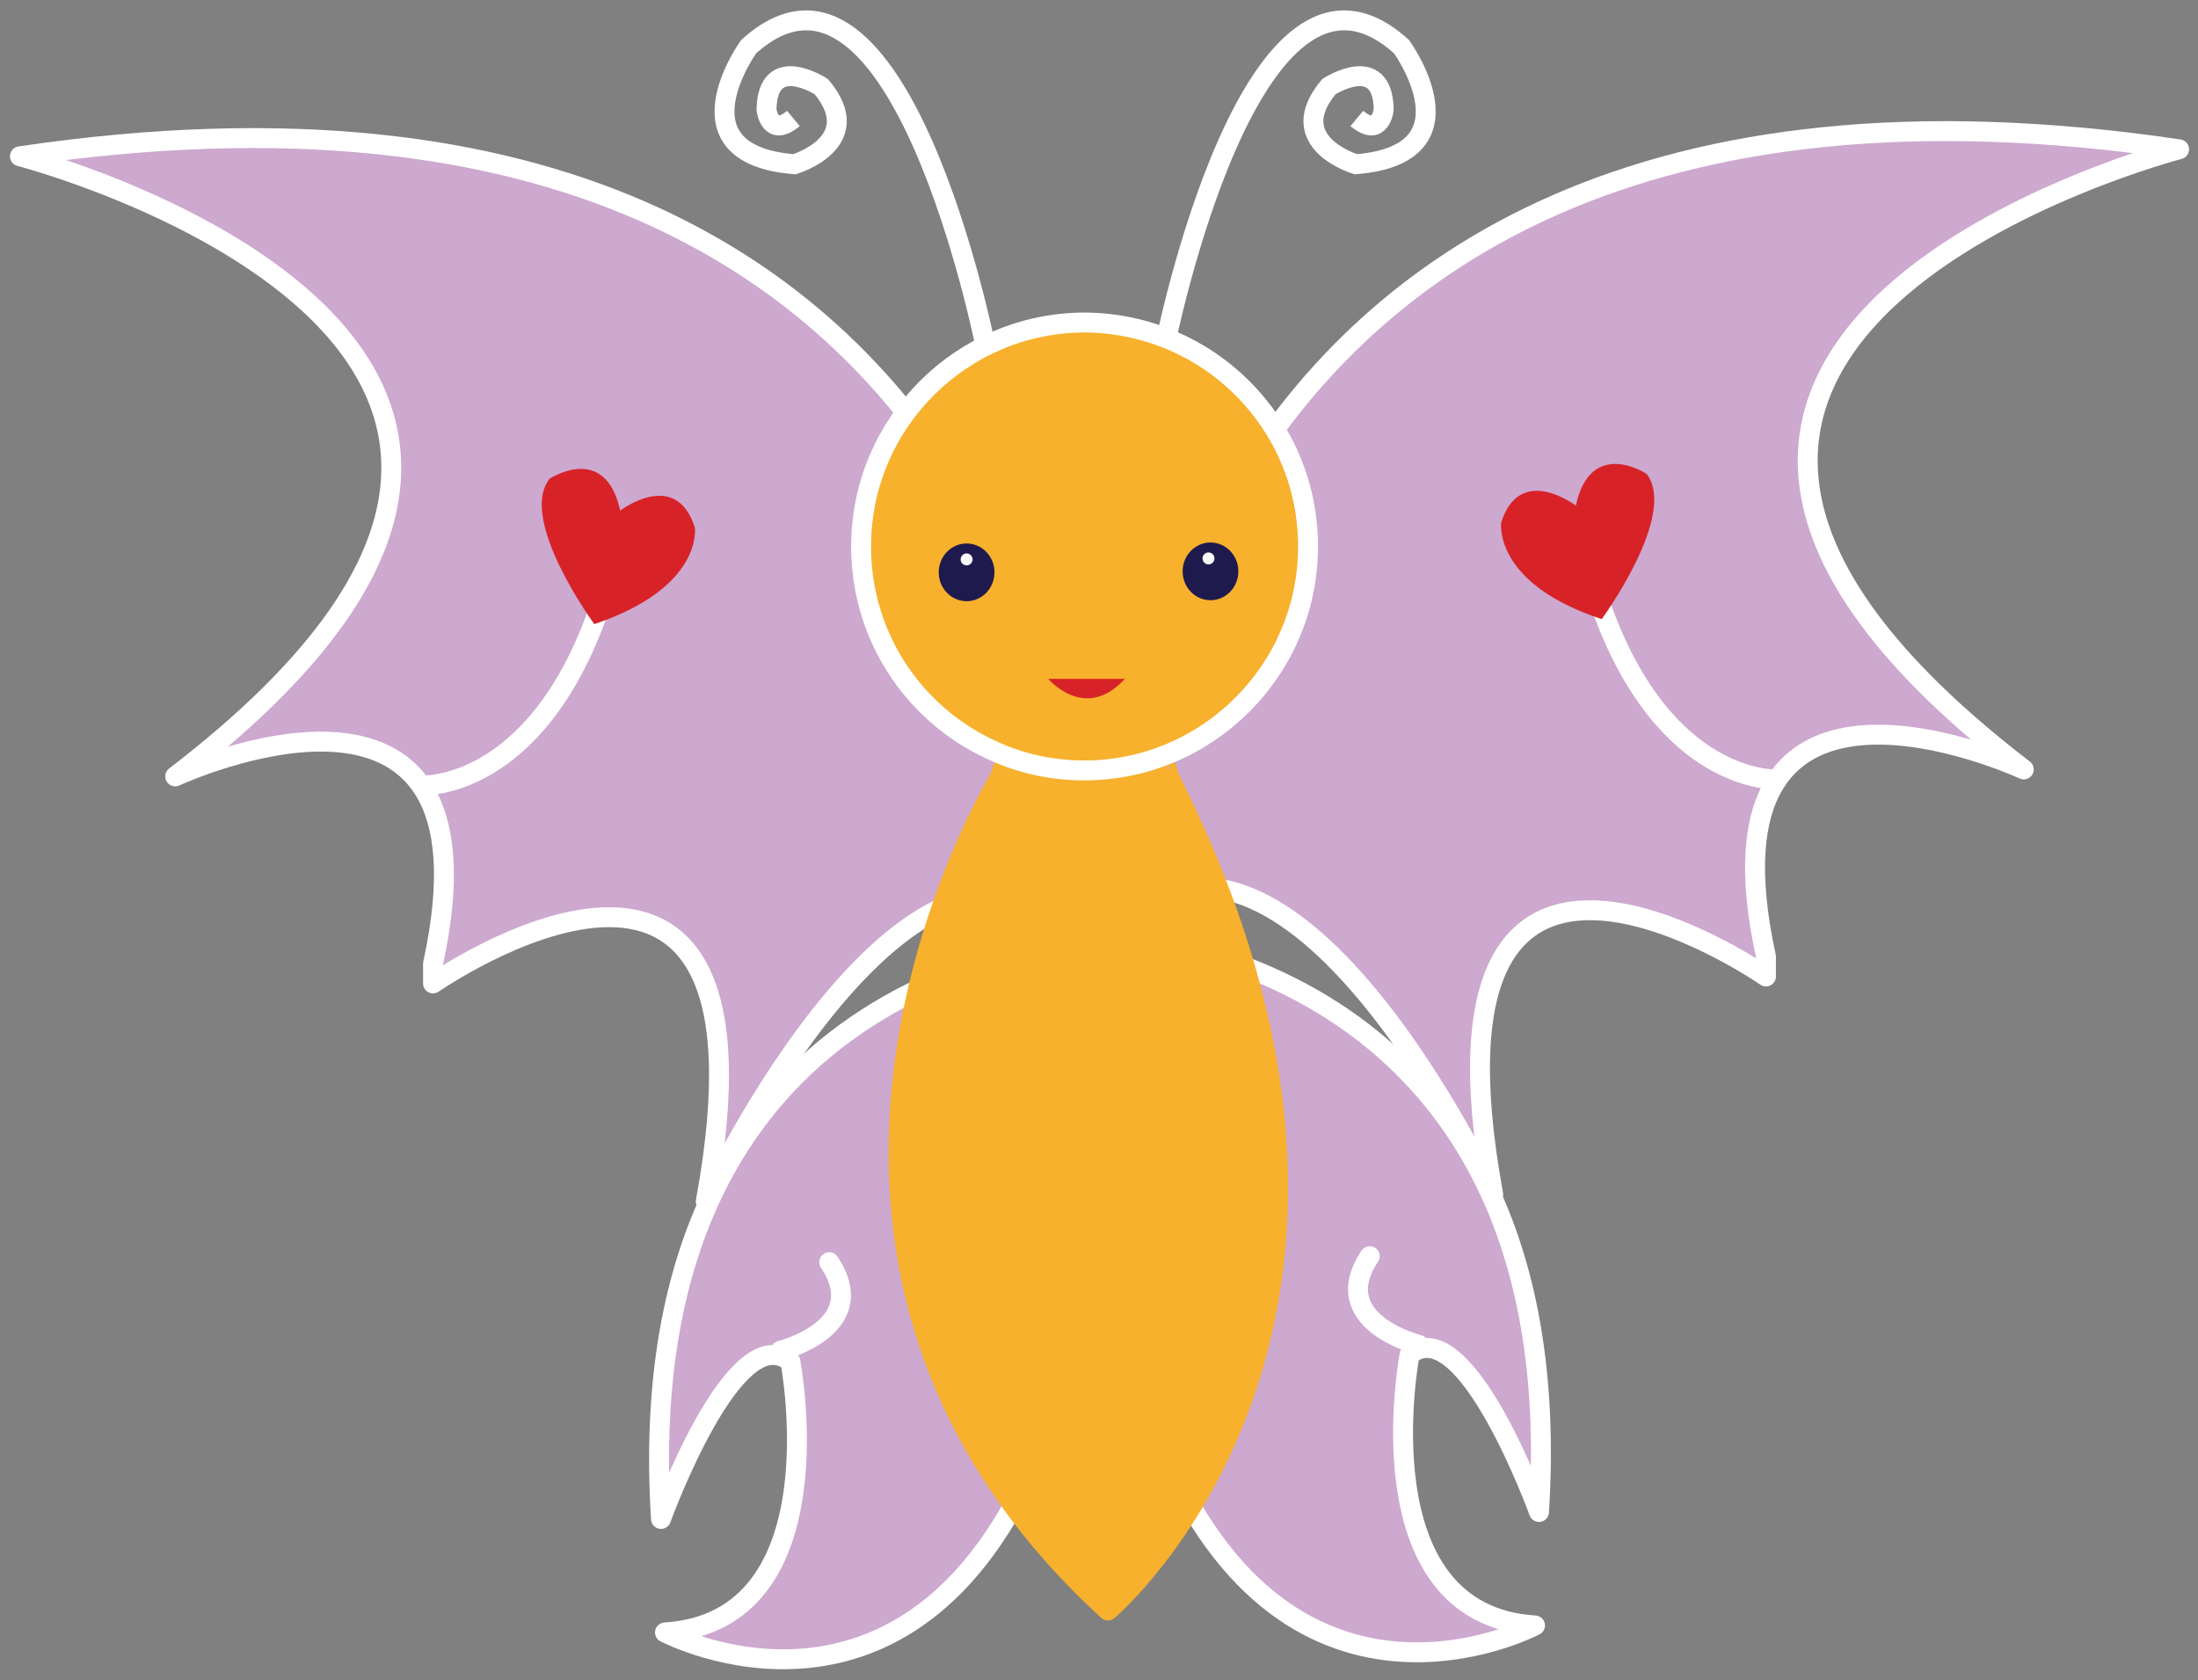
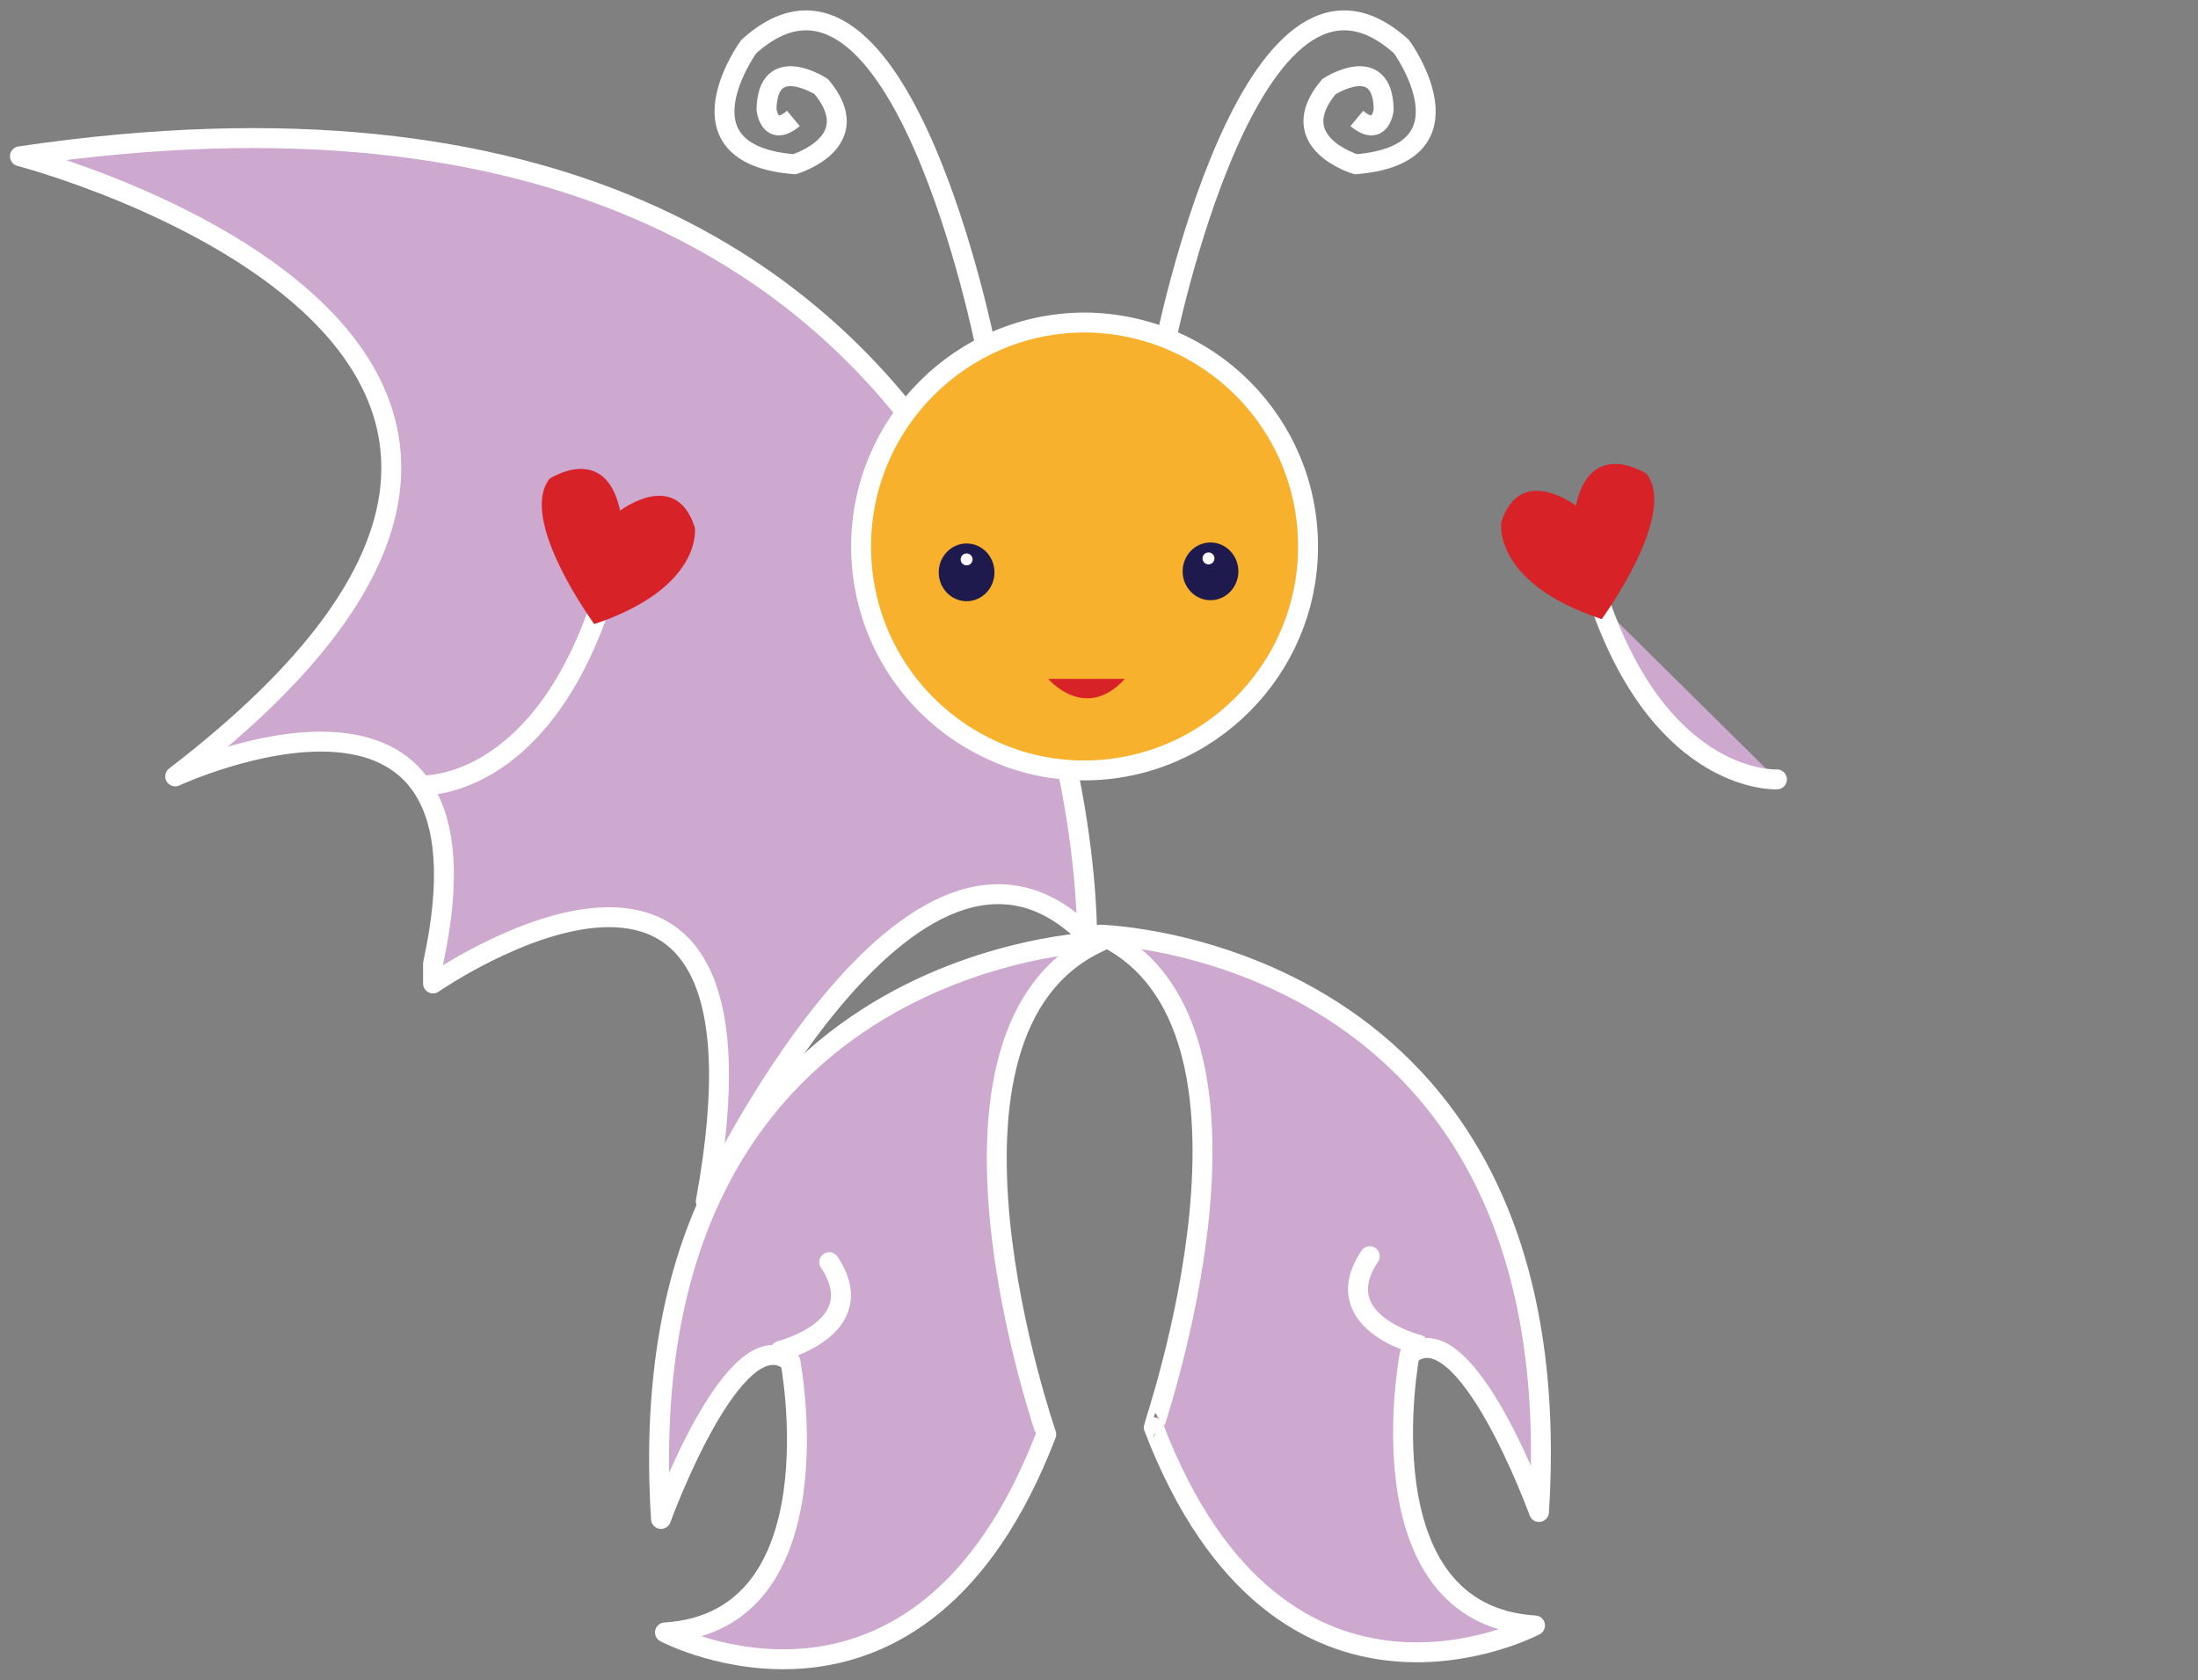
<svg xmlns="http://www.w3.org/2000/svg" version="1.1" id="Layer_1" x="0px" y="0px" viewBox="18.2 -18.5 220.8 168.8" style="enable-background:new 18.2 -18.5 220.8 168.8;" xml:space="preserve">
  <rect x="18.2" y="-18.5" width="220.8" height="168.8" fill="#808080" stroke="none" />
  <style type="text/css">
	.st0{fill:#CDA8CF;stroke:#FFFFFF;stroke-width:3;stroke-linecap:round;stroke-linejoin:round;stroke-miterlimit:10;}
	.st1{fill:#CDA8CF;stroke:#FFFFFF;stroke-width:2;stroke-linecap:round;stroke-linejoin:round;stroke-miterlimit:10;}
	.st2{fill:#D72328;}
	.st3{fill:none;stroke:#FFFFFF;stroke-width:2;stroke-linecap:round;stroke-linejoin:round;stroke-miterlimit:10;}
	.st4{fill:#F7B12D;stroke:#F7B12D;stroke-width:2;stroke-linecap:round;stroke-linejoin:round;stroke-miterlimit:10;}
	.st5{fill:#F7B12D;stroke:#FFFFFF;stroke-width:2;stroke-linecap:round;stroke-linejoin:round;stroke-miterlimit:10;}
	.st6{fill:#1F1A4E;}
	.st7{fill:#FBF9FB;}
	.st8{fill:none;stroke:#FFFFFF;stroke-width:2;stroke-miterlimit:10;}
</style>
  <path class="st0" d="M103.9,121.4" />
  <path class="st1" d="M128.7,76.1c0,0-47.7,1.1-44.1,58c0,0,7.4-20.4,13-15.8c0,0,5,26.1-12.6,27.2c0,0,25.5,13.5,38.3-19.9  C123.3,125.5,109.1,85,128.7,76.1z" />
  <path class="st1" d="M127.4,75.5c0,0,1.1-94.3-107.2-78.3c0,0,72.3,18.8,15.6,62.3c0,0,33.4-15.5,25.9,18.8c0,2,0,2,0,2  s36-25,27.4,21.9C89.1,102.2,109.8,57.8,127.4,75.5z" />
  <path class="st1" d="M60.6,60.4c0,0,11.3,0.6,17.7-17.5" />
  <path class="st2" d="M77.9,44.2c0,0-7.7-10.5-4.5-14.6c0,0,5.6-3.7,7.1,3.2c0,0,5.6-4.3,7.5,1.7C88,34.5,88.9,40.5,77.9,44.2z" />
  <path class="st3" d="M96.6,117.2c0,0,9.3-2.3,4.9-8.9" />
  <path class="st1" d="M128.7,75.4c0,0,47.7,1.1,44.1,58c0,0-7.4-20.4-13-15.8c0,0-5,26.1,12.6,27.2c0,0-25.5,13.5-38.3-19.9  C134,124.9,148.2,84.3,128.7,75.4z" />
-   <path class="st1" d="M129.9,74.8c0,0-1.1-94.3,107.2-78.3c0,0-72.3,18.8-15.6,62.3c0,0-33.4-15.5-25.9,18.8c0,2,0,2,0,2  s-36-25-27.4,21.9C168.2,101.5,147.5,57.1,129.9,74.8z" />
  <path class="st1" d="M196.7,59.8c0,0-11.3,0.6-17.7-17.5" />
  <path class="st3" d="M160.7,116.6c0,0-9.3-2.3-4.9-8.9" />
-   <path class="st4" d="M118.6,59.7c0,0-28.9,47.2,10.9,83.6c0,0,33.9-28.6,6.2-83.6C135.7,59.7,127.8,33.6,118.6,59.7z" />
  <path class="st5" d="M149.6,36.4c0,12.4-10.1,22.5-22.5,22.5c-3,0-5.9-0.6-8.5-1.7c-8.2-3.4-13.9-11.4-13.9-20.8  c0-12.4,10.1-22.5,22.5-22.5C139.6,14,149.6,24,149.6,36.4z" />
  <g>
    <path id="XMLID_22_" class="st2" d="M123.5,49.7c0,0,3.7,4.4,7.7,0" />
    <g id="XMLID_15_">
      <ellipse id="XMLID_18_" class="st6" cx="139.8" cy="38.9" rx="2.8" ry="2.9" />
      <ellipse id="XMLID_17_" class="st7" cx="139.6" cy="37.6" rx="0.6" ry="0.6" />
    </g>
    <g id="XMLID_14_">
      <ellipse id="XMLID_21_" class="st6" cx="115.3" cy="39" rx="2.8" ry="2.9" />
      <ellipse id="XMLID_16_" class="st7" cx="115.3" cy="37.7" rx="0.6" ry="0.6" />
    </g>
  </g>
  <path class="st8" d="M117.2,16.3c0,0-8.7-43.8-23.8-30.1c0,0-7.8,10.8,4.6,11.8c0,0,7.4-2.2,2.7-7.8c0,0-5.4-3.5-5.5,2.3  c0,0,0.3,2.9,2.7,0.9" />
  <path class="st8" d="M135.2,16.3c0,0,8.7-43.8,23.8-30.1c0,0,7.8,10.8-4.6,11.8c0,0-7.4-2.2-2.7-7.8c0,0,5.4-3.5,5.5,2.3  c0,0-0.3,2.9-2.7,0.9" />
  <path class="st2" d="M169,34c1.9-6,7.5-1.7,7.5-1.7c1.5-6.9,7.1-3.2,7.1-3.2c3.2,4.1-4.5,14.6-4.5,14.6C168.2,40.1,169,34.1,169,34z  " />
</svg>